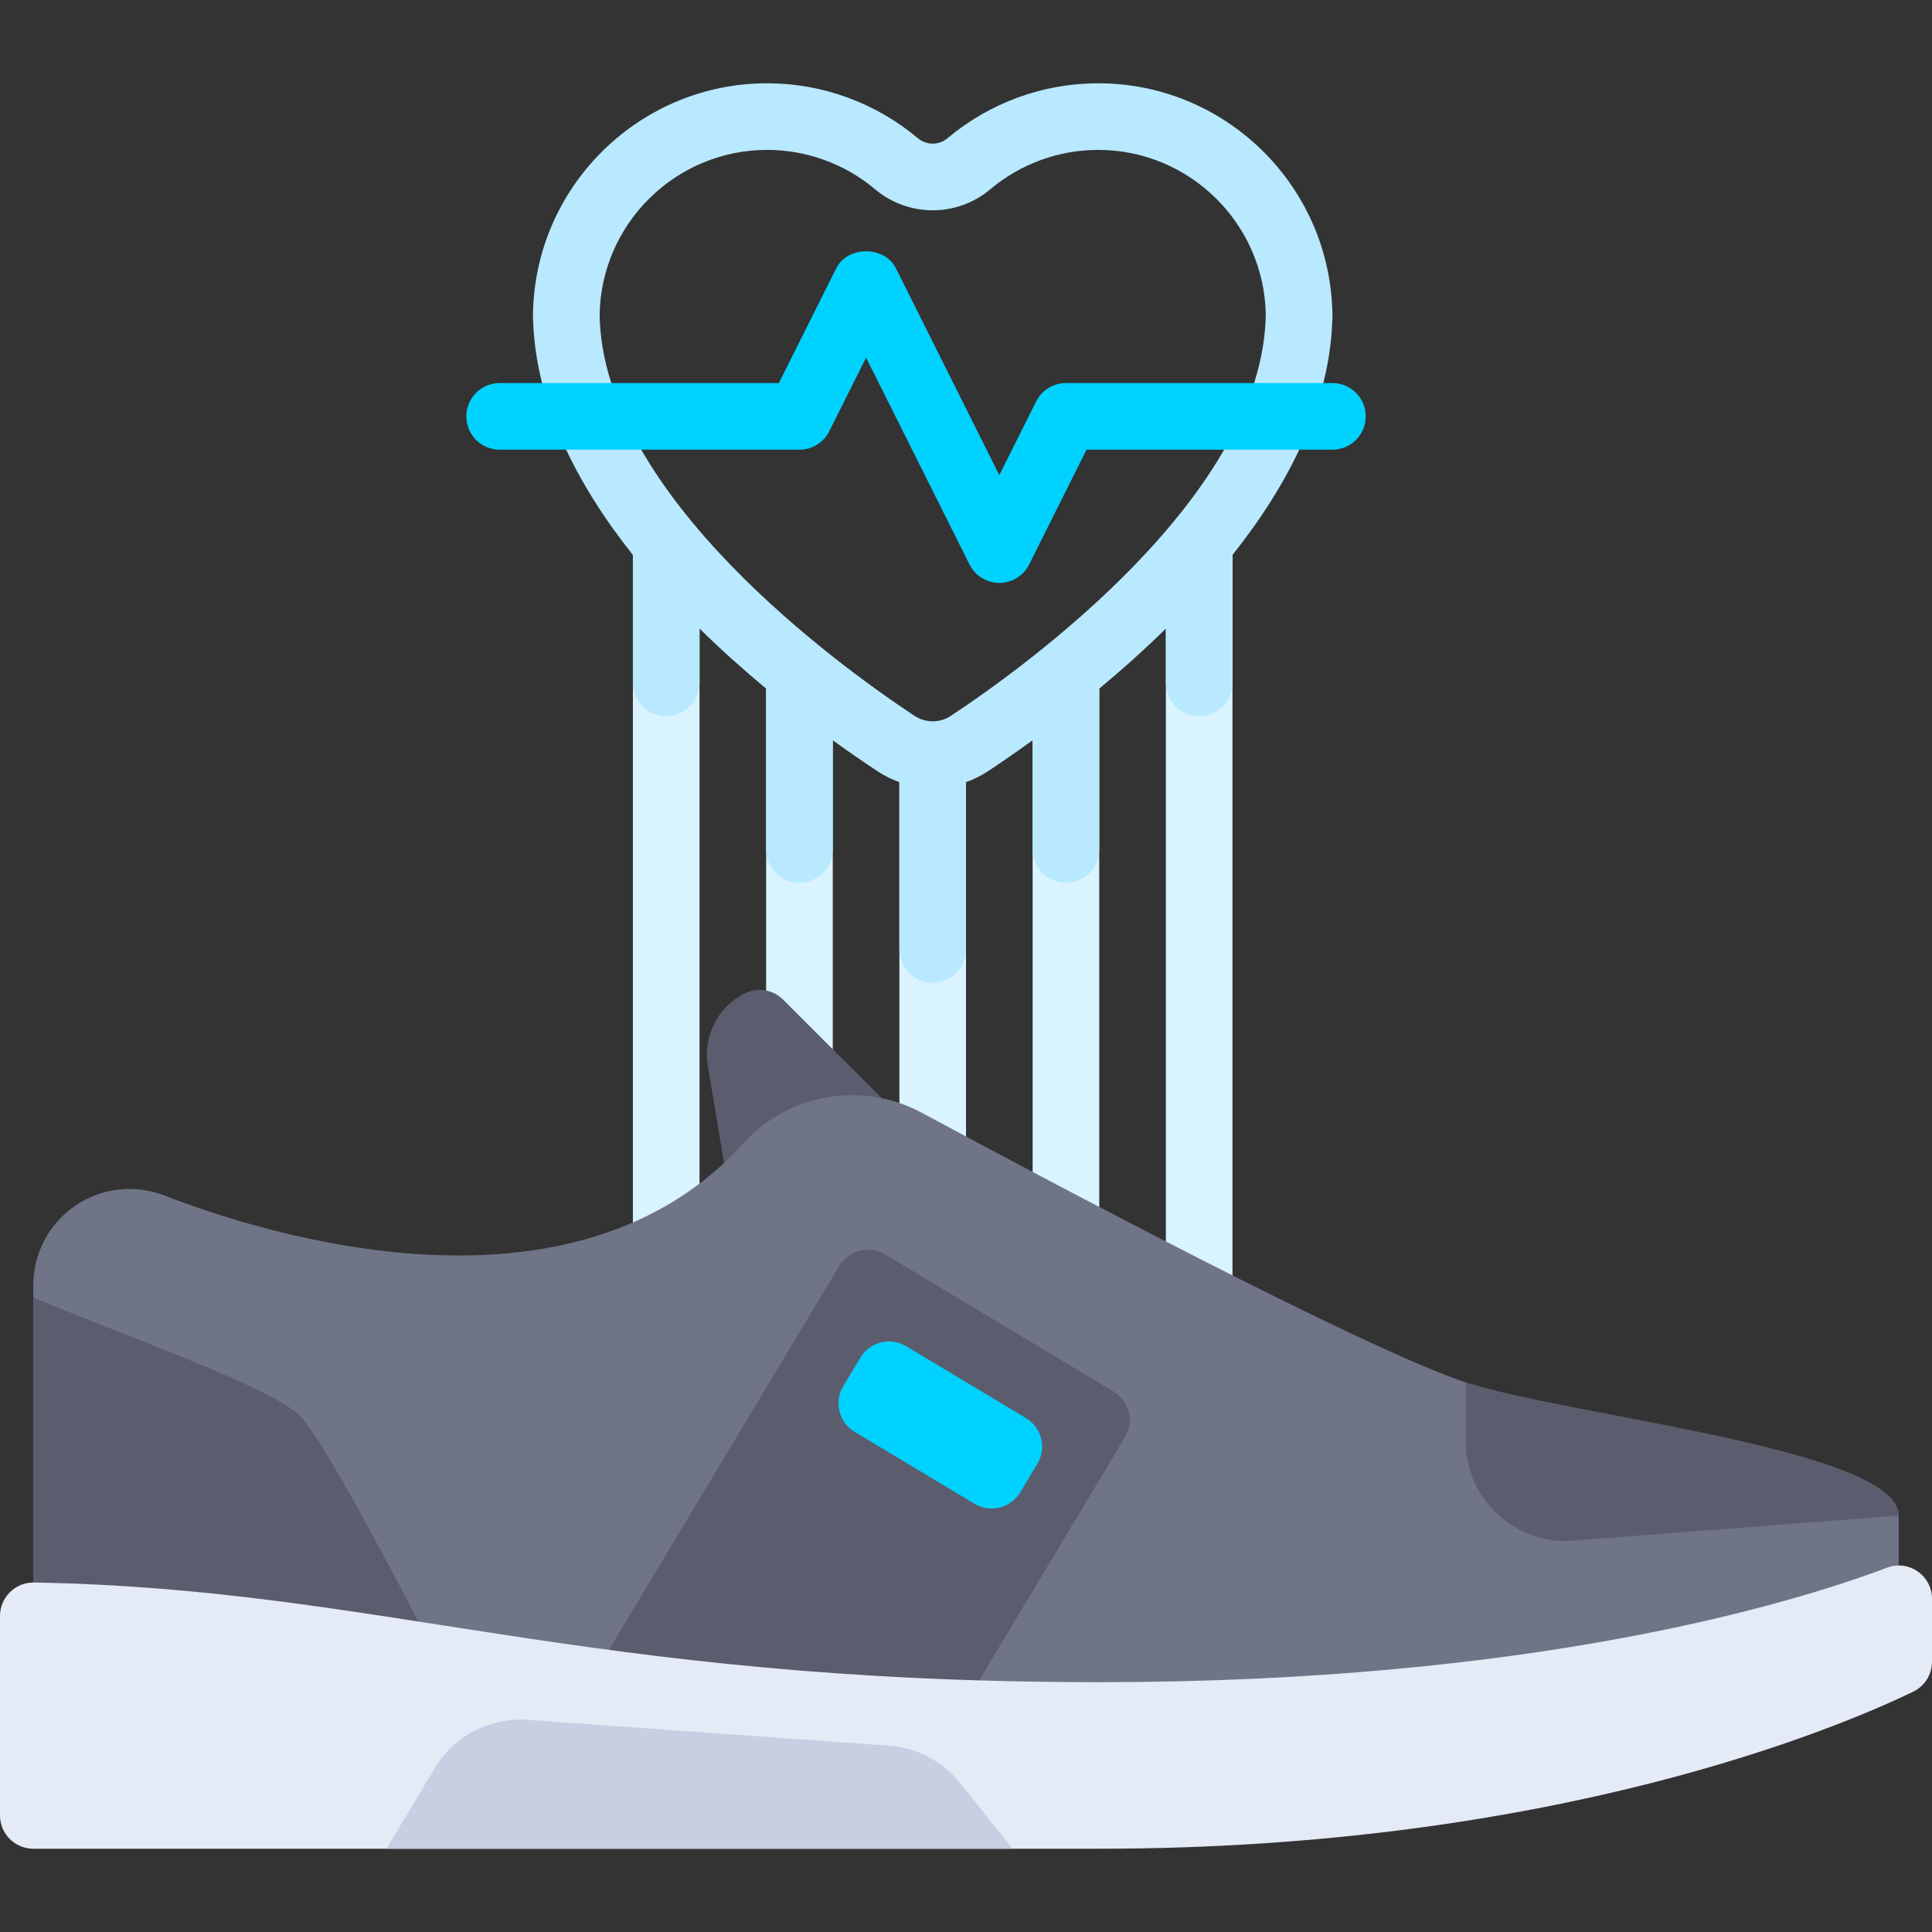
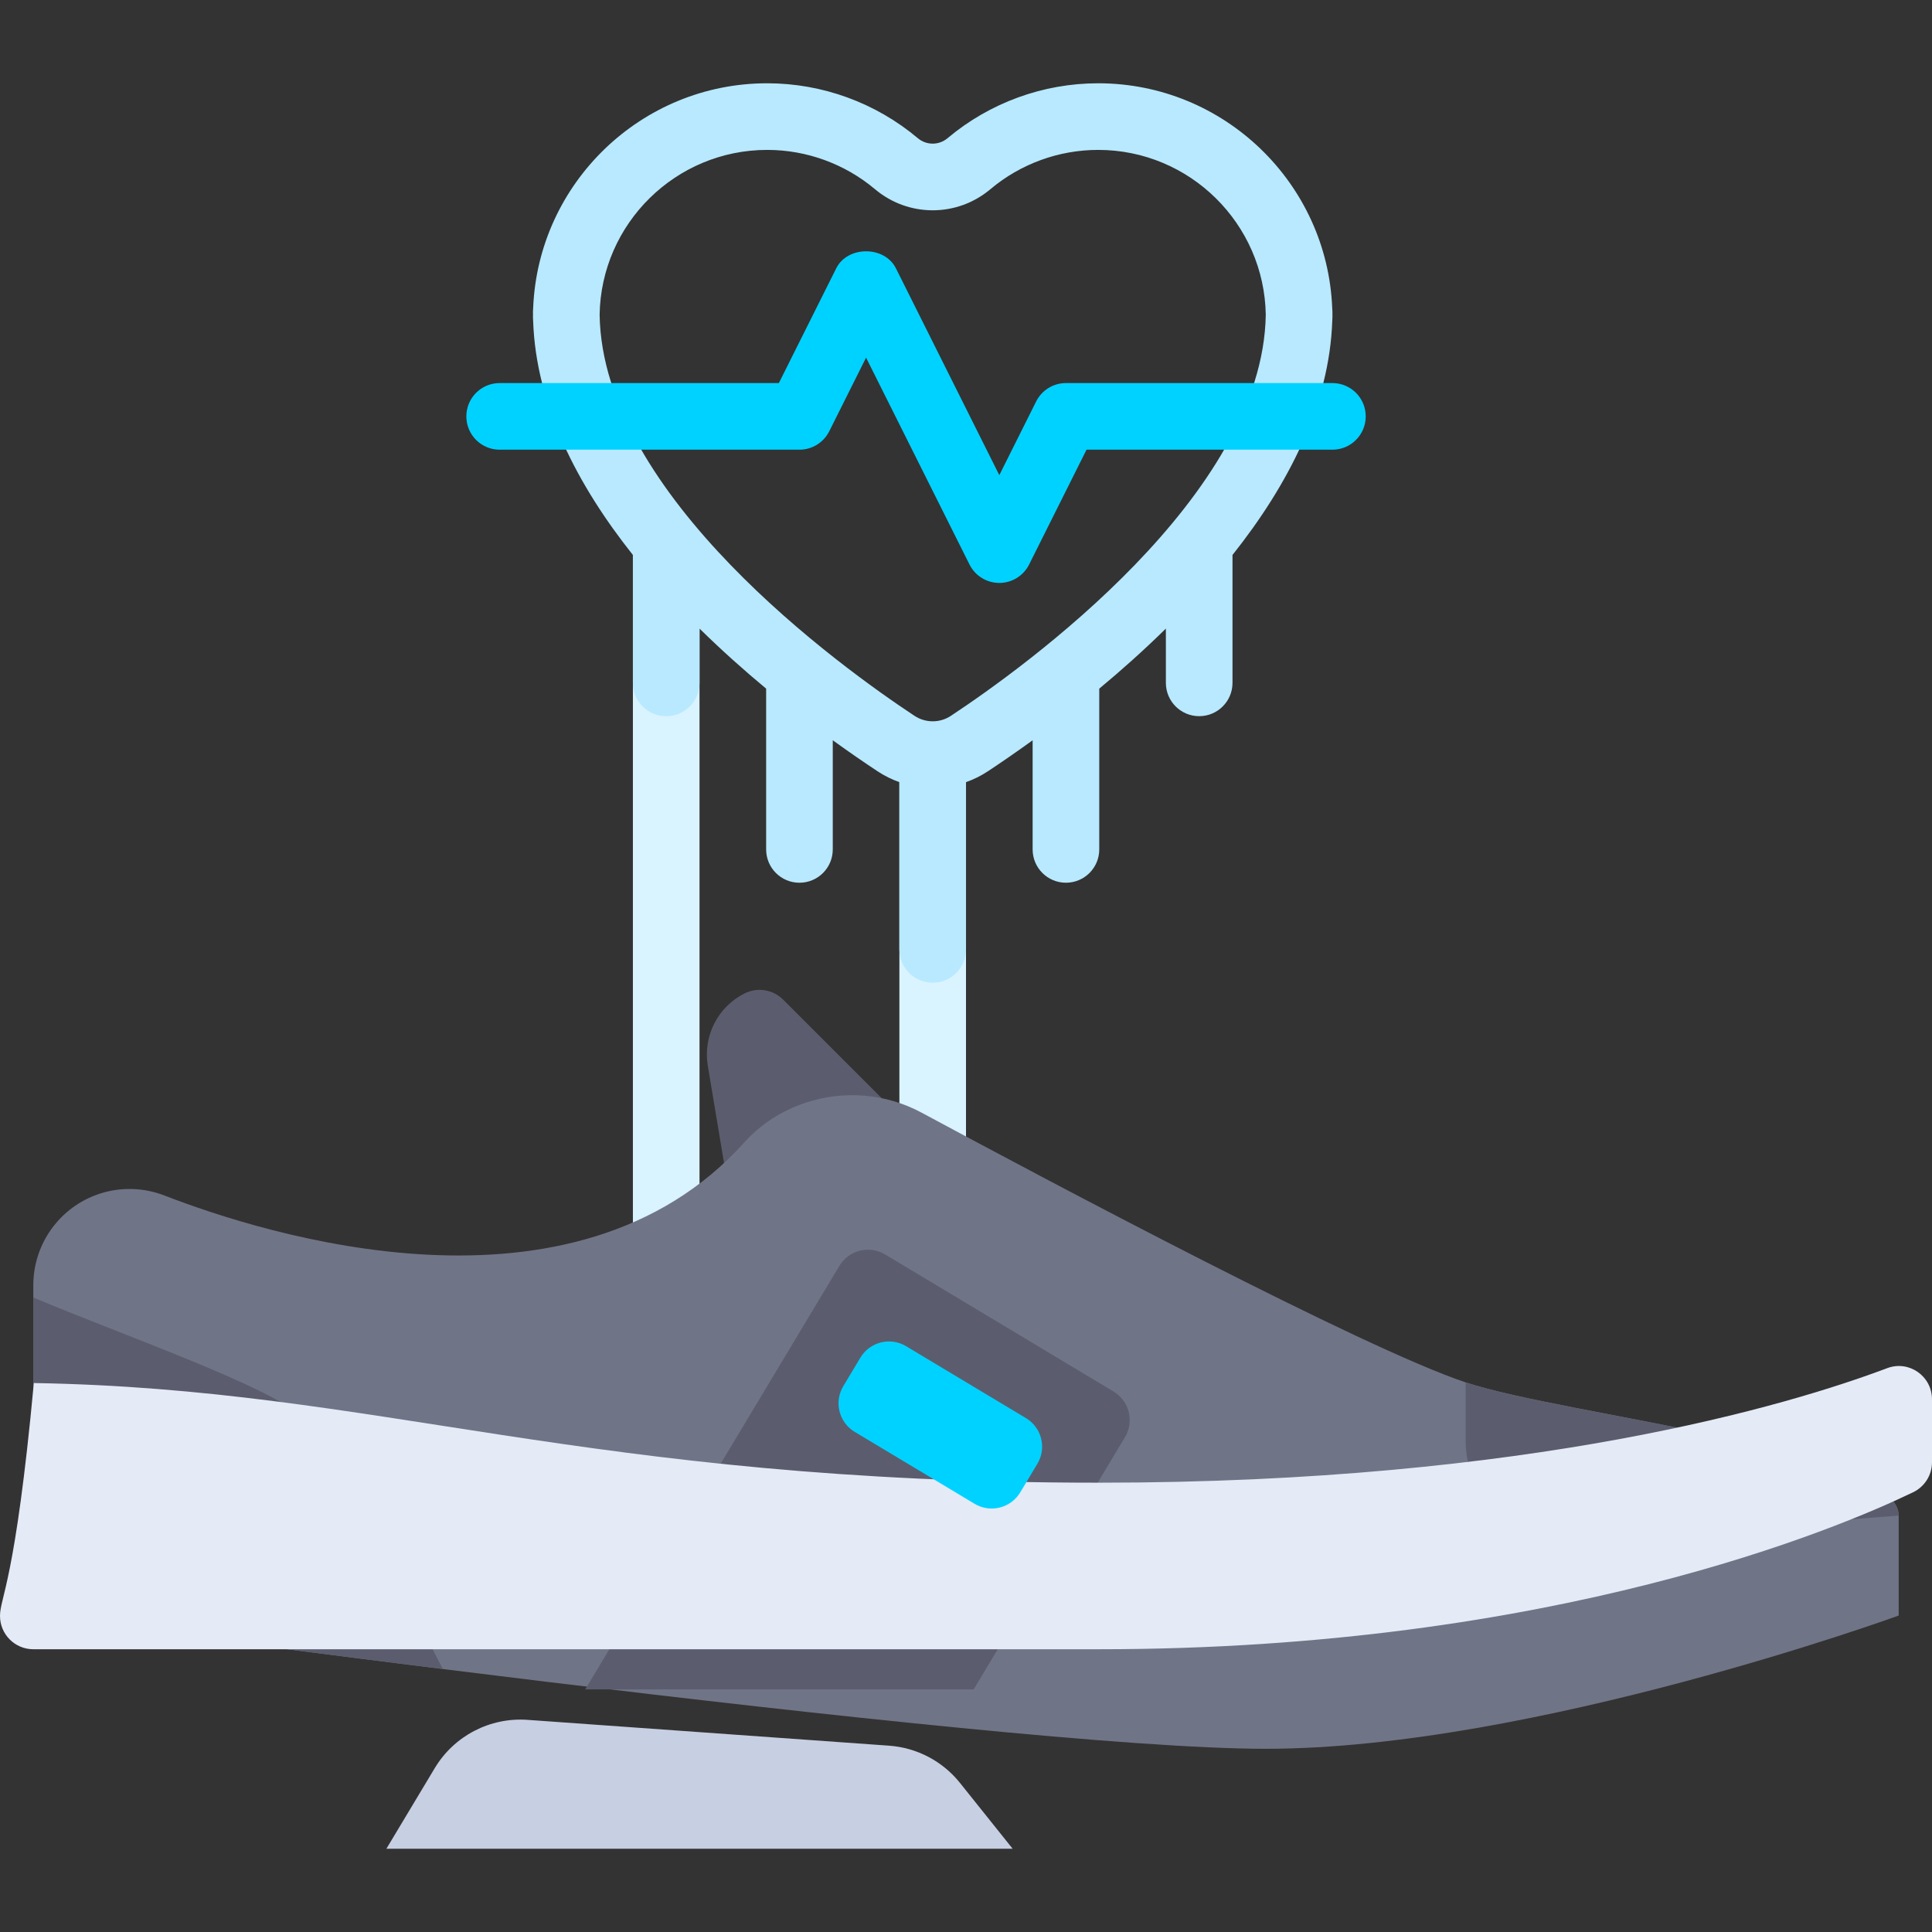
<svg xmlns="http://www.w3.org/2000/svg" version="1.1" id="Layer_1" x="0px" y="0px" viewBox="0 0 512 512" style="enable-background:new 0 0 512 512;" xml:space="preserve">
  <rect x="0" y="0" width="512" height="512" fill="#333333" stroke="none" />
  <g>
    <rect x="238.345" y="198.621" style="fill:#D9F3FF;" width="17.655" height="141.241" />
-     <rect x="203.034" y="180.966" style="fill:#D9F3FF;" width="17.655" height="158.897" />
-     <rect x="273.655" y="180.966" style="fill:#D9F3FF;" width="17.655" height="158.897" />
-     <rect x="308.966" y="145.655" style="fill:#D9F3FF;" width="17.655" height="194.207" />
    <rect x="167.724" y="145.655" style="fill:#D9F3FF;" width="17.655" height="194.207" />
  </g>
  <path style="fill:#5B5D6E;" d="M238.345,295.724l-30.812-30.812c-2.687-2.687-6.792-3.353-10.19-1.654l-0.01,0.004  c-7.106,3.553-11.063,11.325-9.758,19.161l6.632,39.783L238.345,295.724z" />
  <path style="fill:#707487;" d="M8.828,428.138v-87.544c0-10.98,7.027-20.729,17.443-24.201l0,0  c5.671-1.89,11.788-1.715,17.362,0.447c26.273,10.191,108.386,36.33,153.727-14.198c4.337-4.833,9.965-8.348,16.126-10.401l0,0  c10.201-3.401,21.312-2.458,30.778,2.642c33.979,18.301,116.946,62.395,144.15,71.463c26.483,8.828,114.759,17.655,114.759,35.31  c0,17.655,0,26.483,0,26.483s-97.103,35.31-167.724,35.31S8.828,428.138,8.828,428.138z" />
  <g>
    <path style="fill:#5B5D6E;" d="M79.448,375.172c-7.647-7.647-48.374-21.908-70.621-31.326v84.291c0,0,48.2,6.647,108.521,14.172   C106.809,421.683,85.954,381.678,79.448,375.172z" />
    <path style="fill:#5B5D6E;" d="M388.414,366.345v15.54c0,15.426,13.133,27.588,28.514,26.404l86.244-6.634   C503.172,384,414.897,375.172,388.414,366.345z" />
    <path style="fill:#5B5D6E;" d="M258.035,447.706l40.096-66.827c2.508-4.181,1.153-9.603-3.028-12.111l-60.551-36.33   c-4.181-2.508-9.603-1.153-12.111,3.028l-67.345,112.241L258.035,447.706L258.035,447.706z" />
  </g>
-   <path style="fill:#E4EAF6;" d="M0,428.238v52.865c0,4.875,3.953,8.828,8.828,8.828H291.31c120.63,0,196.186-32.195,215.669-41.592  c3.071-1.481,5.021-4.557,5.021-7.967v-16.655c0-6.174-6.105-10.45-11.883-8.274c-25.817,9.722-94.106,30.35-208.807,30.35  c-136.833,0-190.815-24.855-282.344-26.407C4.053,419.303,0,423.324,0,428.238z" />
+   <path style="fill:#E4EAF6;" d="M0,428.238c0,4.875,3.953,8.828,8.828,8.828H291.31c120.63,0,196.186-32.195,215.669-41.592  c3.071-1.481,5.021-4.557,5.021-7.967v-16.655c0-6.174-6.105-10.45-11.883-8.274c-25.817,9.722-94.106,30.35-208.807,30.35  c-136.833,0-190.815-24.855-282.344-26.407C4.053,419.303,0,423.324,0,428.238z" />
  <path style="fill:#C7CFE2;" d="M268.359,489.931l-13.95-17.437c-4.614-5.767-11.426-9.345-18.793-9.871l-95.805-6.844  c-9.953-0.711-19.462,4.233-24.596,12.79L102.4,489.931H268.359z" />
  <path style="fill:#00D2FF;" d="M258.265,398.517l-31.757-19.054c-4.18-2.508-5.536-7.93-3.028-12.11l4.538-7.566  c2.508-4.181,7.93-5.537,12.111-3.029l31.757,19.054c4.18,2.508,5.536,7.931,3.028,12.11l-4.538,7.566  C267.87,399.67,262.446,401.026,258.265,398.517z" />
  <path style="fill:#B8E9FF;" d="M353.052,81.638c-1.319-33.073-28.638-59.569-62.026-59.569c-14.586,0-28.767,5.173-39.923,14.56  c-2.276,1.913-5.587,1.913-7.862,0c-11.155-9.387-25.335-14.56-39.922-14.56c-33.388,0-60.707,26.496-62.026,59.569  c-0.034,0.311-0.052,0.626-0.052,0.945c0,0.271,0,0.538,0.009,0.81c-0.009,0.25-0.009,0.5-0.009,0.755  c0,0.285,0.018,0.569,0.043,0.845c0.743,22.46,11.804,43.661,26.44,62.08v33.894c0,4.875,3.948,8.828,8.828,8.828  c4.879,0,8.828-3.953,8.828-8.828v-14.39c5.854,5.76,11.84,11.091,17.655,15.921v42.607c0,4.875,3.948,8.828,8.828,8.828  c4.879,0,8.828-3.953,8.828-8.828v-28.926c4.412,3.192,8.448,5.955,11.905,8.241c1.825,1.207,3.762,2.152,5.759,2.861  c-0.001,0.056-0.009,0.111-0.009,0.169v44.138c0,4.875,3.948,8.828,8.828,8.828c4.879,0,8.828-3.953,8.828-8.828v-44.138  c0-0.056-0.008-0.111-0.009-0.168c1.997-0.71,3.934-1.653,5.759-2.858c3.457-2.285,7.494-5.049,11.905-8.242v28.922  c0,4.875,3.948,8.828,8.828,8.828s8.828-3.953,8.828-8.828v-42.605c5.815-4.831,11.801-10.162,17.655-15.922v14.389  c0,4.875,3.948,8.828,8.828,8.828c4.879,0,8.828-3.953,8.828-8.828v-33.894c14.636-18.42,25.697-39.622,26.44-62.081  c0.025-0.276,0.043-0.561,0.043-0.845v-1.564C353.103,82.263,353.086,81.949,353.052,81.638z M252.009,189.694  c-2.931,1.949-6.741,1.944-9.673-0.004c-19.466-12.862-82.716-58.367-83.431-106.289c0.396-24.151,20.163-43.677,44.414-43.677  c10.431,0,20.577,3.699,28.561,10.414c8.862,7.457,21.725,7.457,30.586,0c7.982-6.716,18.13-10.414,28.561-10.414  c24.25,0,44.018,19.526,44.414,43.677C334.724,131.324,271.474,176.828,252.009,189.694z" />
  <path style="fill:#00D2FF;" d="M264.828,154.483c-3.345,0-6.397-1.888-7.896-4.879l-27.414-54.831l-9.759,19.521  c-1.5,2.991-4.552,4.879-7.896,4.879h-79.448c-4.879,0-8.828-3.953-8.828-8.828c0-4.875,3.948-8.828,8.828-8.828h73.992  l15.215-30.431c3-5.983,12.793-5.983,15.794,0l27.413,54.831l9.759-19.521c1.5-2.991,4.552-4.879,7.896-4.879h70.621  c4.879,0,8.828,3.953,8.828,8.828c0,4.875-3.948,8.828-8.828,8.828h-65.164l-15.215,30.431  C271.224,152.595,268.172,154.483,264.828,154.483z" />
  <g>
</g>
  <g>
</g>
  <g>
</g>
  <g>
</g>
  <g>
</g>
  <g>
</g>
  <g>
</g>
  <g>
</g>
  <g>
</g>
  <g>
</g>
  <g>
</g>
  <g>
</g>
  <g>
</g>
  <g>
</g>
  <g>
</g>
</svg>